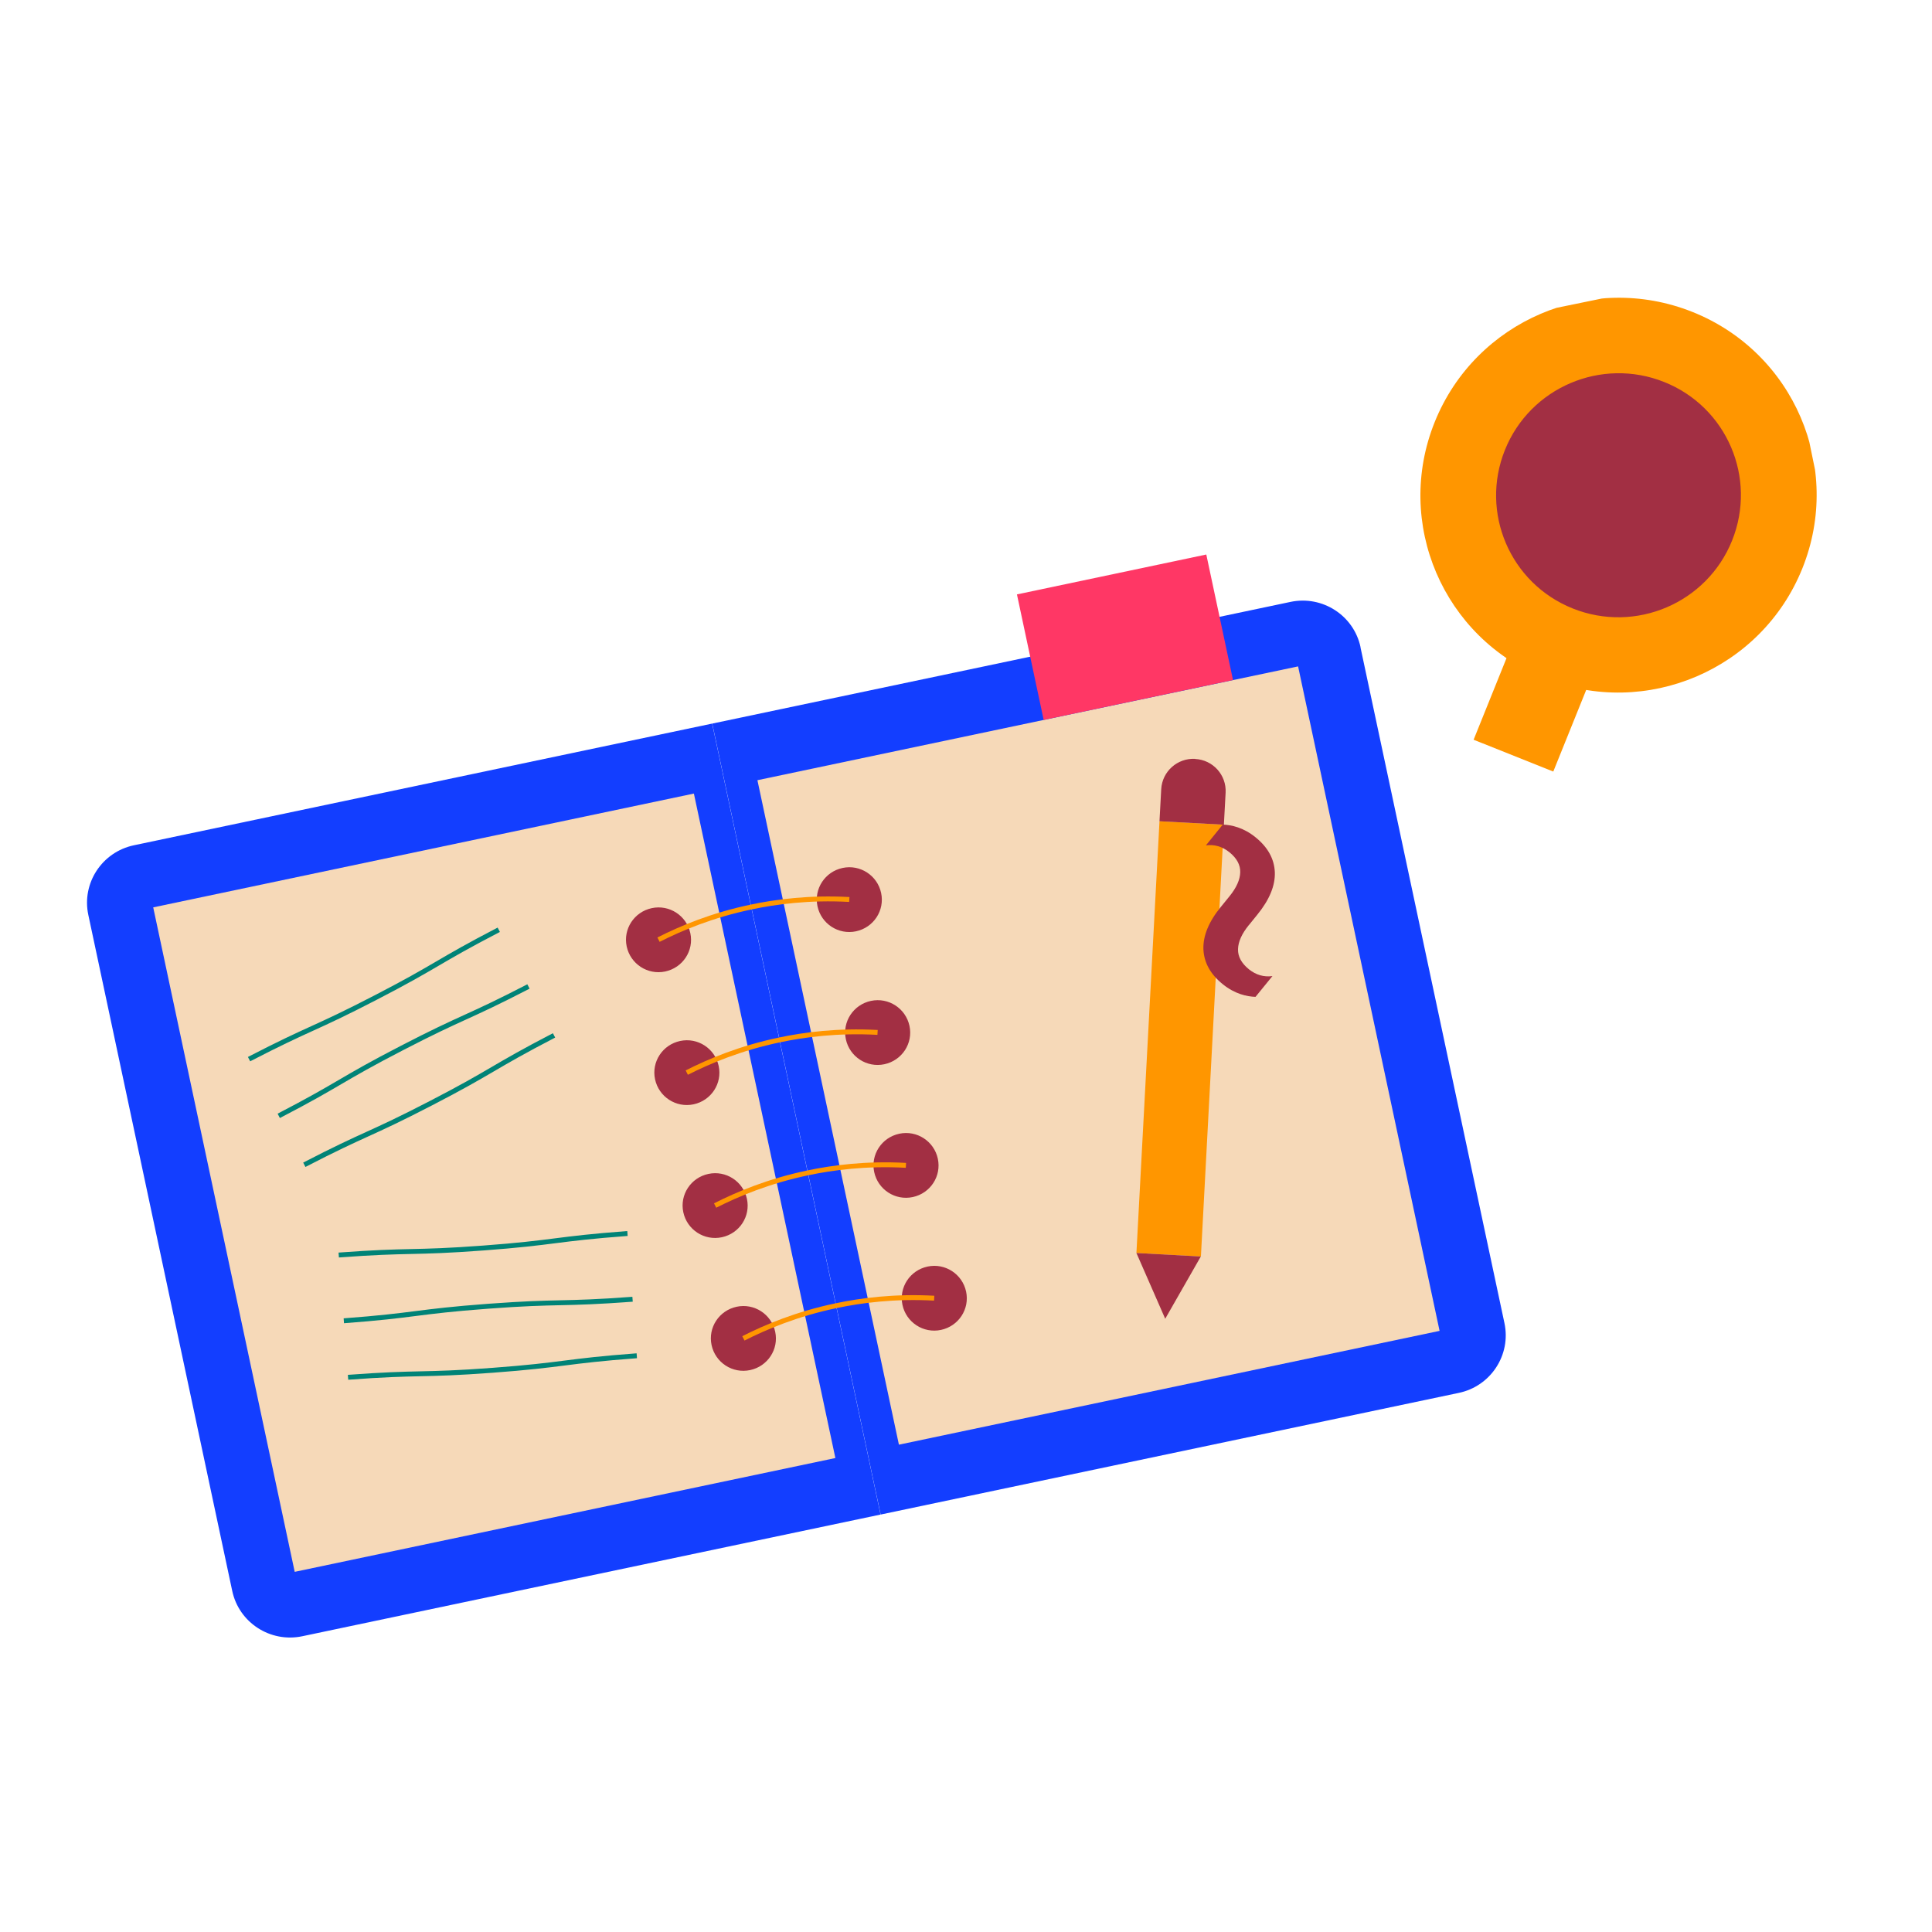
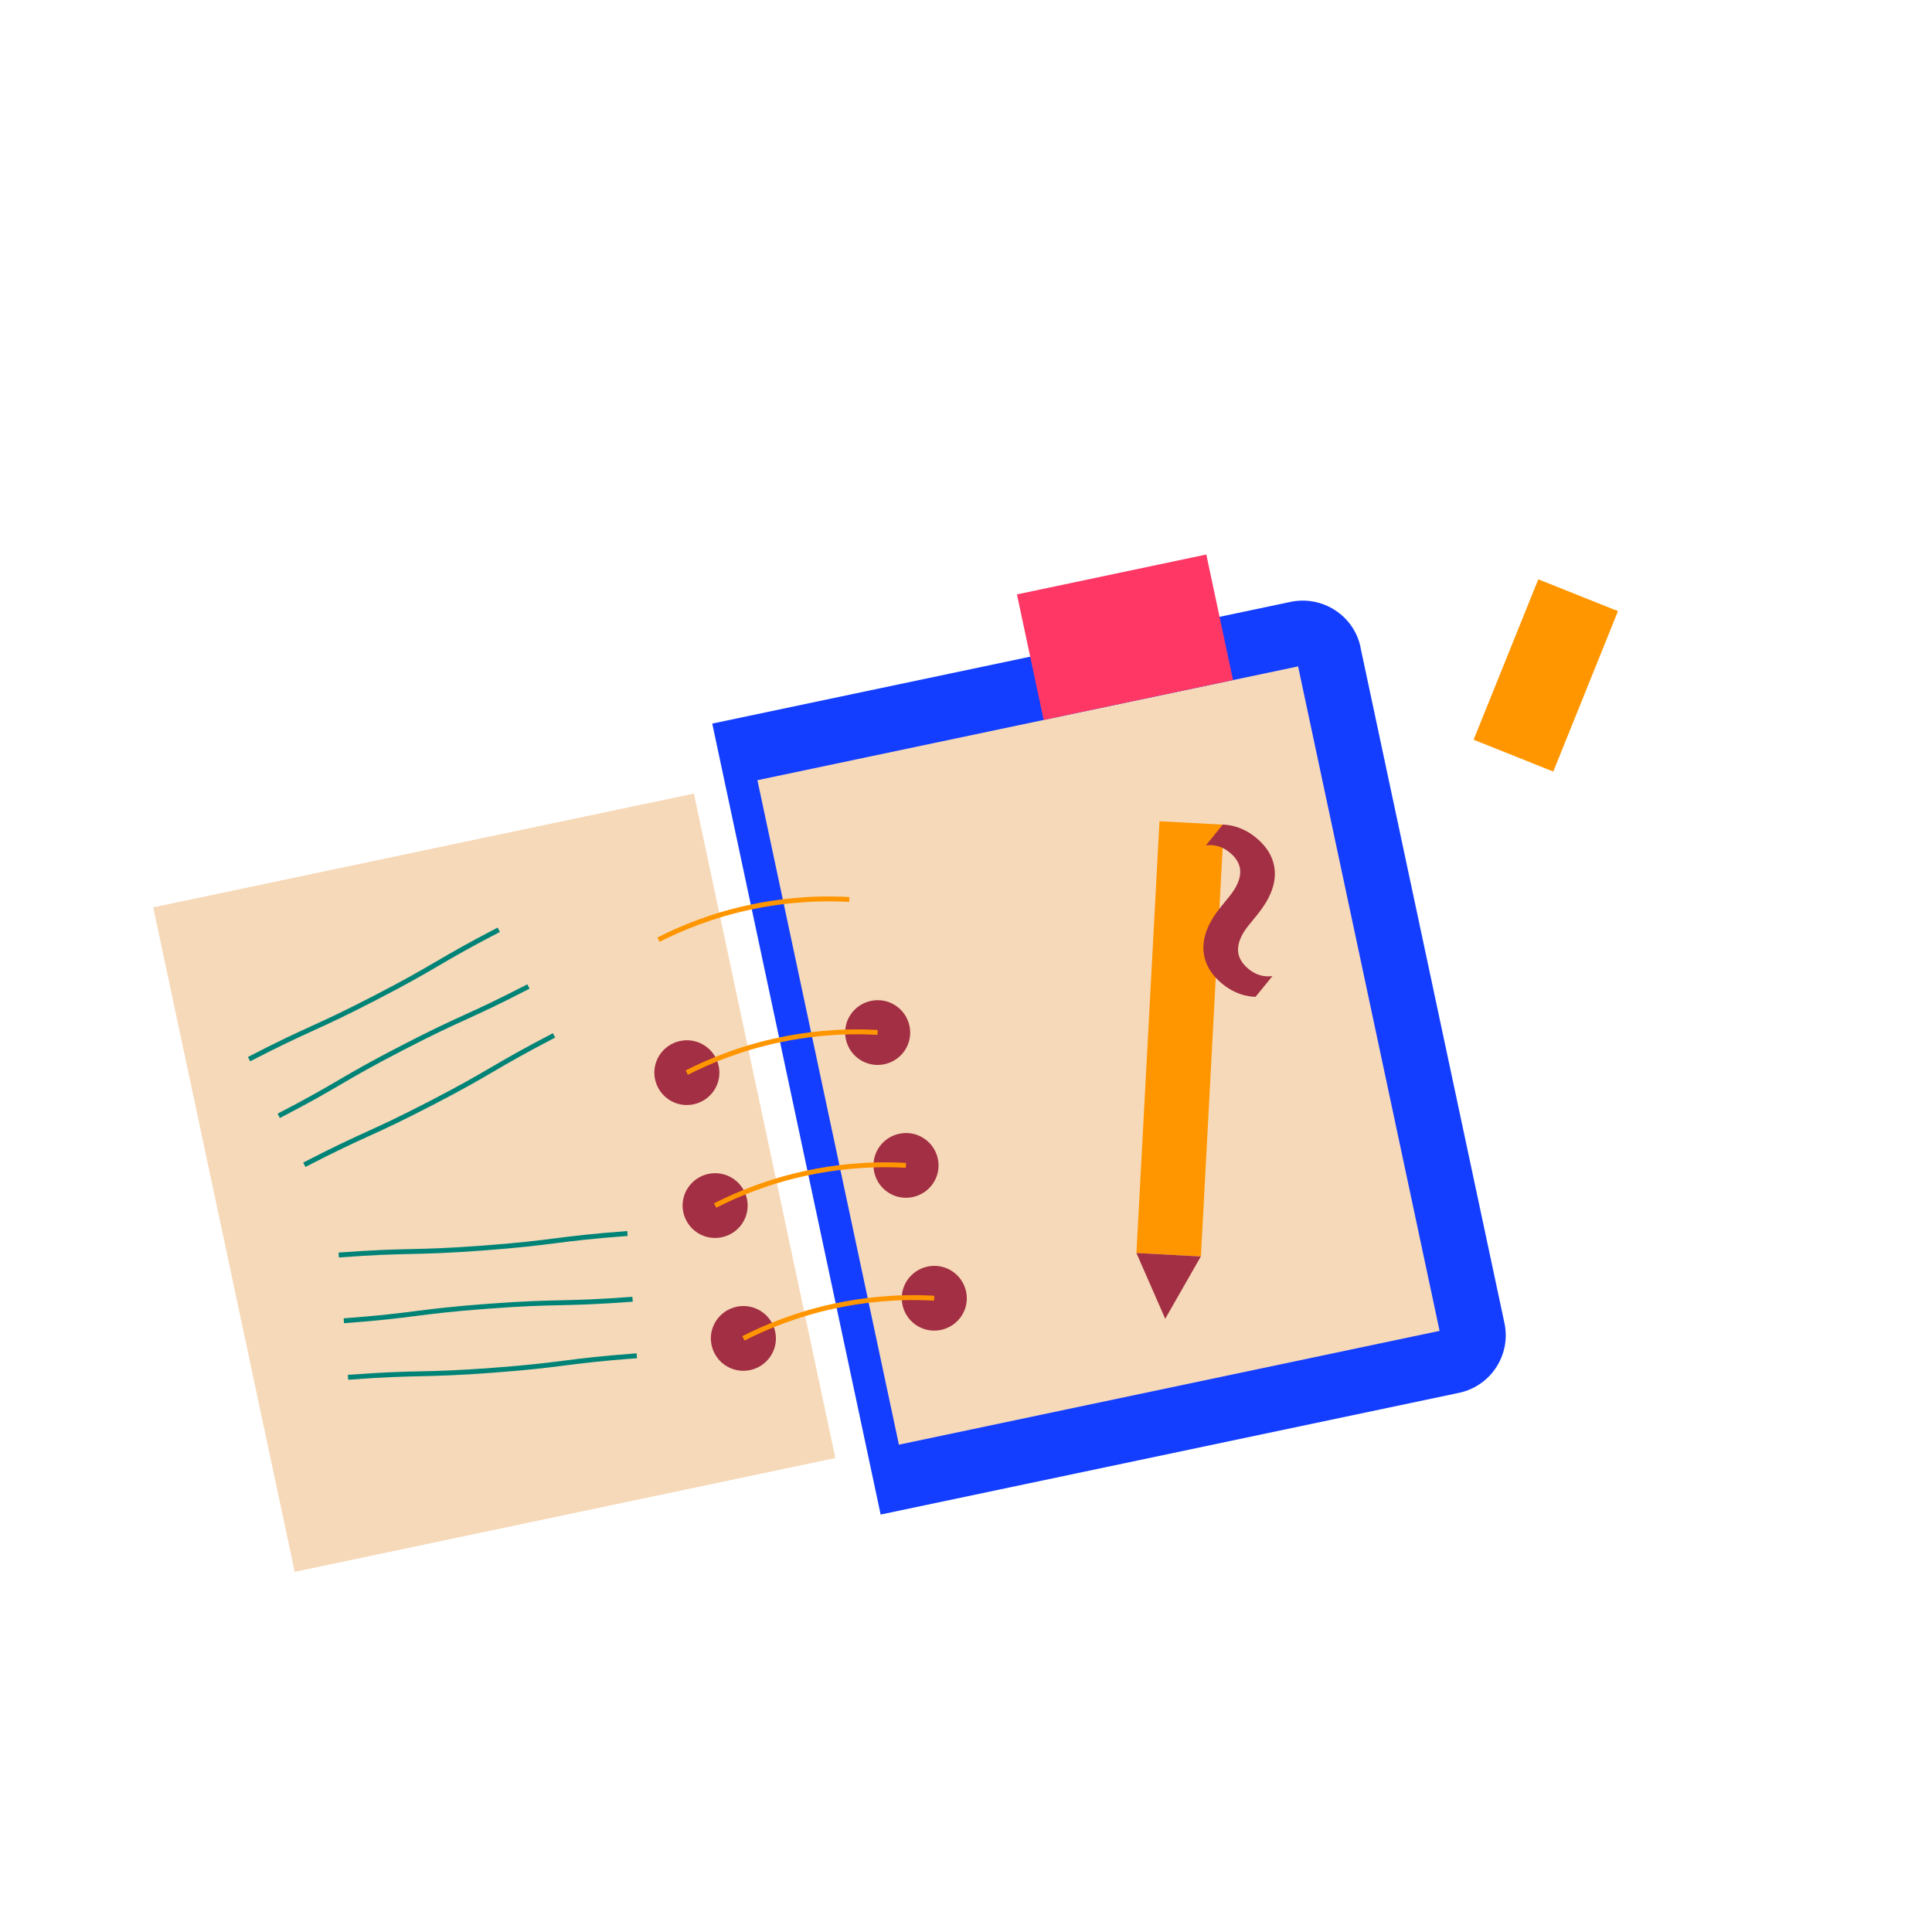
<svg xmlns="http://www.w3.org/2000/svg" id="Layer_1" data-name="Layer 1" version="1.1" viewBox="0 0 2010 2010">
  <defs>
    <style>
      .cls-1 {
        clip-path: url(#clippath);
      }

      .cls-2, .cls-3, .cls-4 {
        fill: none;
      }

      .cls-2, .cls-5, .cls-6, .cls-7, .cls-8, .cls-9 {
        stroke-width: 0px;
      }

      .cls-3 {
        stroke: #008377;
      }

      .cls-3, .cls-4 {
        stroke-miterlimit: 10;
        stroke-width: 5.1px;
      }

      .cls-5 {
        fill: #ff3765;
      }

      .cls-6 {
        fill: #133eff;
      }

      .cls-7 {
        fill: #ff9600;
      }

      .cls-8 {
        fill: #a22f43;
      }

      .cls-9 {
        fill: #f6d9b8;
      }

      .cls-4 {
        stroke: #ff9600;
      }
    </style>
    <clipPath id="clippath">
      <rect class="cls-2" x="1484" y="309.2" width="412.2" height="473.2" transform="translate(-75.4 352.5) rotate(-11.6)" />
    </clipPath>
  </defs>
  <g class="cls-1">
    <g>
-       <path class="cls-7" d="M1760.7,324.5c105.6,42.1,156.8,161.6,114.4,266.9-42.4,105.3-162.4,156.5-268,114.4-105.7-42.1-156.9-161.6-114.4-266.9,42.5-105.3,162.4-156.5,268-114.4Z" />
      <path class="cls-7" d="M1600.4,602.7l-67.3,166.9,82.9,33.1,67.3-166.9-82.9-33.1Z" />
-       <path class="cls-8" d="M1731.3,397.4c65.3,26,96.9,99.9,70.7,165-26.2,65.1-100.4,96.7-165.6,70.7-65.3-26-96.9-99.9-70.7-165,26.2-65.1,100.4-96.7,165.6-70.7Z" />
    </g>
  </g>
-   <path class="cls-6" d="M740.9,752.8l175.2,822.9-601.6,126.6c-33.2,7-65.9-14.1-72.9-47.2L91.9,951.9c-7.1-33,14.2-65.5,47.4-72.5l601.6-126.6h0Z" />
  <path class="cls-9" d="M721.9,825.6l-562.5,118.4,147.2,691.3,562.5-118.4-147.2-691.3Z" />
  <path class="cls-6" d="M1415.4,673.4l149.8,703.2c7,33-14.2,65.5-47.4,72.5l-601.6,126.6-175.2-822.9,601.6-126.6c33.2-7,65.9,14.1,72.9,47.2" />
  <path class="cls-3" d="M362.1,1432.9c75.1-5.6,75.4-1.7,150.5-7.3,75.1-5.6,74.8-9.5,149.9-15.1M658.1,1351.7c-75.1,5.6-75.4,1.7-150.5,7.3-75.1,5.6-74.8,9.5-149.9,15.1M352.4,1305.7c75.1-5.6,75.4-1.7,150.5-7.3,75.1-5.6,74.8-9.5,149.9-15.1M316.6,1211.8c65-33.6,66.7-30.4,131.6-64,65-33.6,63.3-36.9,128.2-70.6M549.8,1026.3c-65,33.6-66.7,30.4-131.6,64-65,33.6-63.3,36.9-128.2,70.6M259.1,1101.9c65-33.6,66.7-30.4,131.6-64,65-33.6,63.3-36.9,128.2-70.6" />
  <path class="cls-9" d="M1350.5,693.3l-562.5,118.4,147.2,691.3,562.5-118.4-147.2-691.3Z" />
-   <path class="cls-8" d="M692.1,1010.7c-18.3,3.9-36.2-7.8-40.1-26-3.9-18.2,7.8-36,26.1-39.9,18.3-3.9,36.2,7.8,40.1,26,3.9,18.2-7.8,36-26.1,39.9Z" />
  <path class="cls-8" d="M721.6,1148.9c-18.3,3.9-36.2-7.8-40.1-26-3.9-18.2,7.8-36,26.1-39.9,18.3-3.9,36.2,7.8,40.1,26,3.9,18.2-7.8,36-26.1,39.9Z" />
  <path class="cls-8" d="M751,1287.2c-18.3,3.9-36.2-7.8-40.1-26-3.9-18.2,7.8-36,26.1-39.9,18.3-3.9,36.2,7.8,40.1,26,3.9,18.2-7.8,36-26.1,39.9Z" />
  <path class="cls-8" d="M780.4,1425.4c-18.3,3.9-36.2-7.8-40.1-26-3.9-18.2,7.8-36,26.1-39.9,18.3-3.9,36.2,7.8,40.1,26,3.9,18.2-7.8,36-26.1,39.9Z" />
-   <path class="cls-8" d="M890.6,968.9c-18.3,3.9-36.2-7.8-40.1-26-3.9-18.2,7.8-36,26.1-39.9,18.3-3.9,36.2,7.8,40.1,26,3.9,18.2-7.8,36-26.1,39.9Z" />
+   <path class="cls-8" d="M890.6,968.9Z" />
  <path class="cls-8" d="M920.1,1107.2c-18.3,3.9-36.2-7.8-40.1-26-3.9-18.2,7.8-36,26.1-39.9,18.3-3.9,36.2,7.8,40.1,26,3.9,18.2-7.8,36-26.1,39.9Z" />
  <path class="cls-8" d="M949.6,1245.4c-18.3,3.9-36.2-7.8-40.1-26-3.9-18.2,7.8-36,26.1-39.9,18.3-3.9,36.2,7.8,40.1,26,3.9,18.2-7.8,36-26.1,39.9Z" />
  <path class="cls-8" d="M979,1383.6c-18.3,3.9-36.2-7.8-40.1-26-3.9-18.2,7.8-36,26.1-39.9,18.3-3.9,36.2,7.8,40.1,26,3.9,18.2-7.8,36-26.1,39.9Z" />
  <path class="cls-4" d="M744,1254.2c23.2-11.8,55.8-25.5,96.5-34,25.5-5.4,60.5-10.1,102-7.8M773.4,1392.4c23.2-11.8,55.8-25.5,96.5-34,25.5-5.4,60.5-10.1,102-7.8M714.5,1115.9c23.2-11.8,55.8-25.5,96.5-34,25.5-5.4,60.5-10.1,102-7.8M685.1,977.6c23.2-11.8,55.8-25.5,96.5-34,25.5-5.4,60.5-10.1,102-7.8" />
  <path class="cls-7" d="M1206.3,854.4l-24,449.2,67.1,3.6,23.9-449.2-67-3.6Z" />
  <path class="cls-5" d="M1255,576.9l-197,41.5,27.8,130.6,197-41.5-27.8-130.6Z" />
-   <path class="cls-8" d="M1243.4,789.5c-18.5-1-34.3,13.1-35.3,31.6l-1.8,33.3,67,3.6,1.8-33.3c1-18.4-13.2-34.2-31.8-35.1" />
  <path class="cls-8" d="M1254.5,879.5c8.9-1.2,17.1,1.2,24.5,7.1,7.7,6.2,11.5,13.2,11.3,20.9-.2,7.7-3.9,16-11.2,25l-7.4,9.1-1.4,1.7c-12.8,15.6-18.8,30.4-18.3,44.3.6,13.9,7.3,26,20.2,36.4,12.5,10.1,24.9,12.8,34,13.1l17.6-21.6c-8.9,1.2-17.1-1.2-24.5-7.1-7.7-6.3-11.5-13.2-11.3-20.9.2-7.7,3.9-16,11.2-25l.3-.3,8.5-10.5c12.8-15.7,18.8-30.4,18.3-44.3-.6-13.9-7.3-26-20.2-36.4-12.5-10.1-24.9-12.8-34-13.1l-17.5,21.6Z" />
  <path class="cls-8" d="M1212.3,1372.1l-30-68.5,67,3.6-37.1,64.9Z" />
</svg>